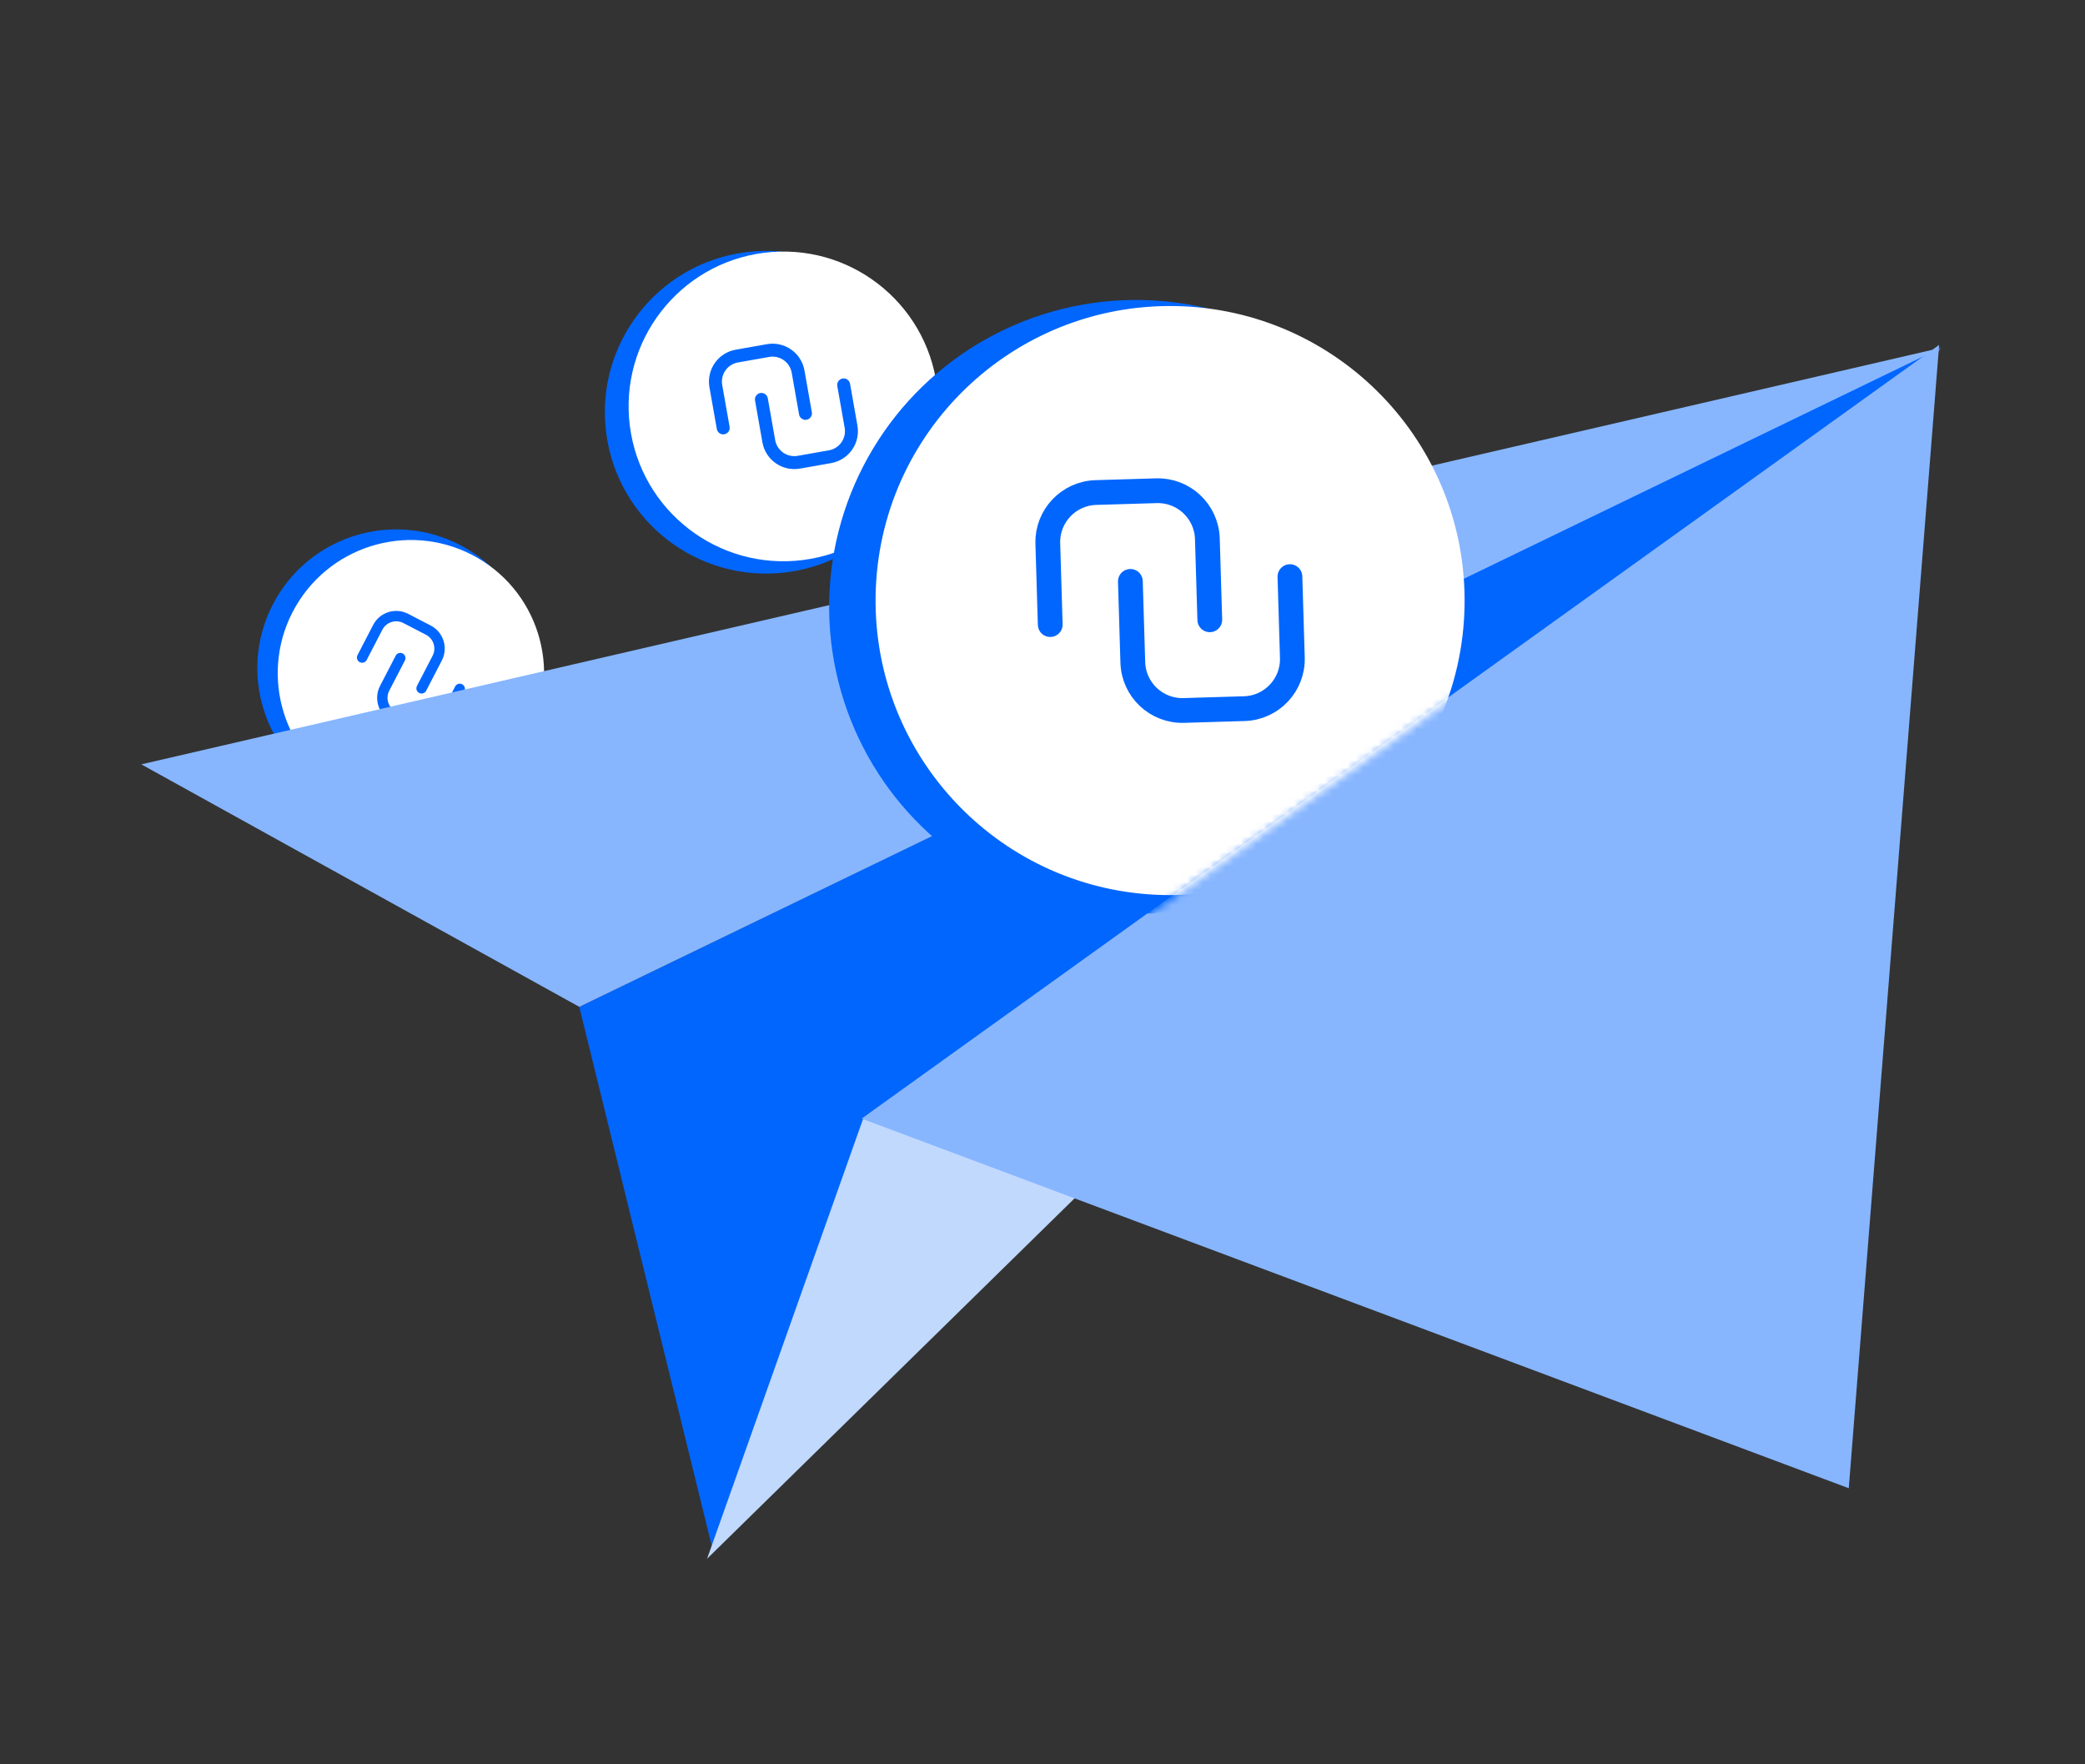
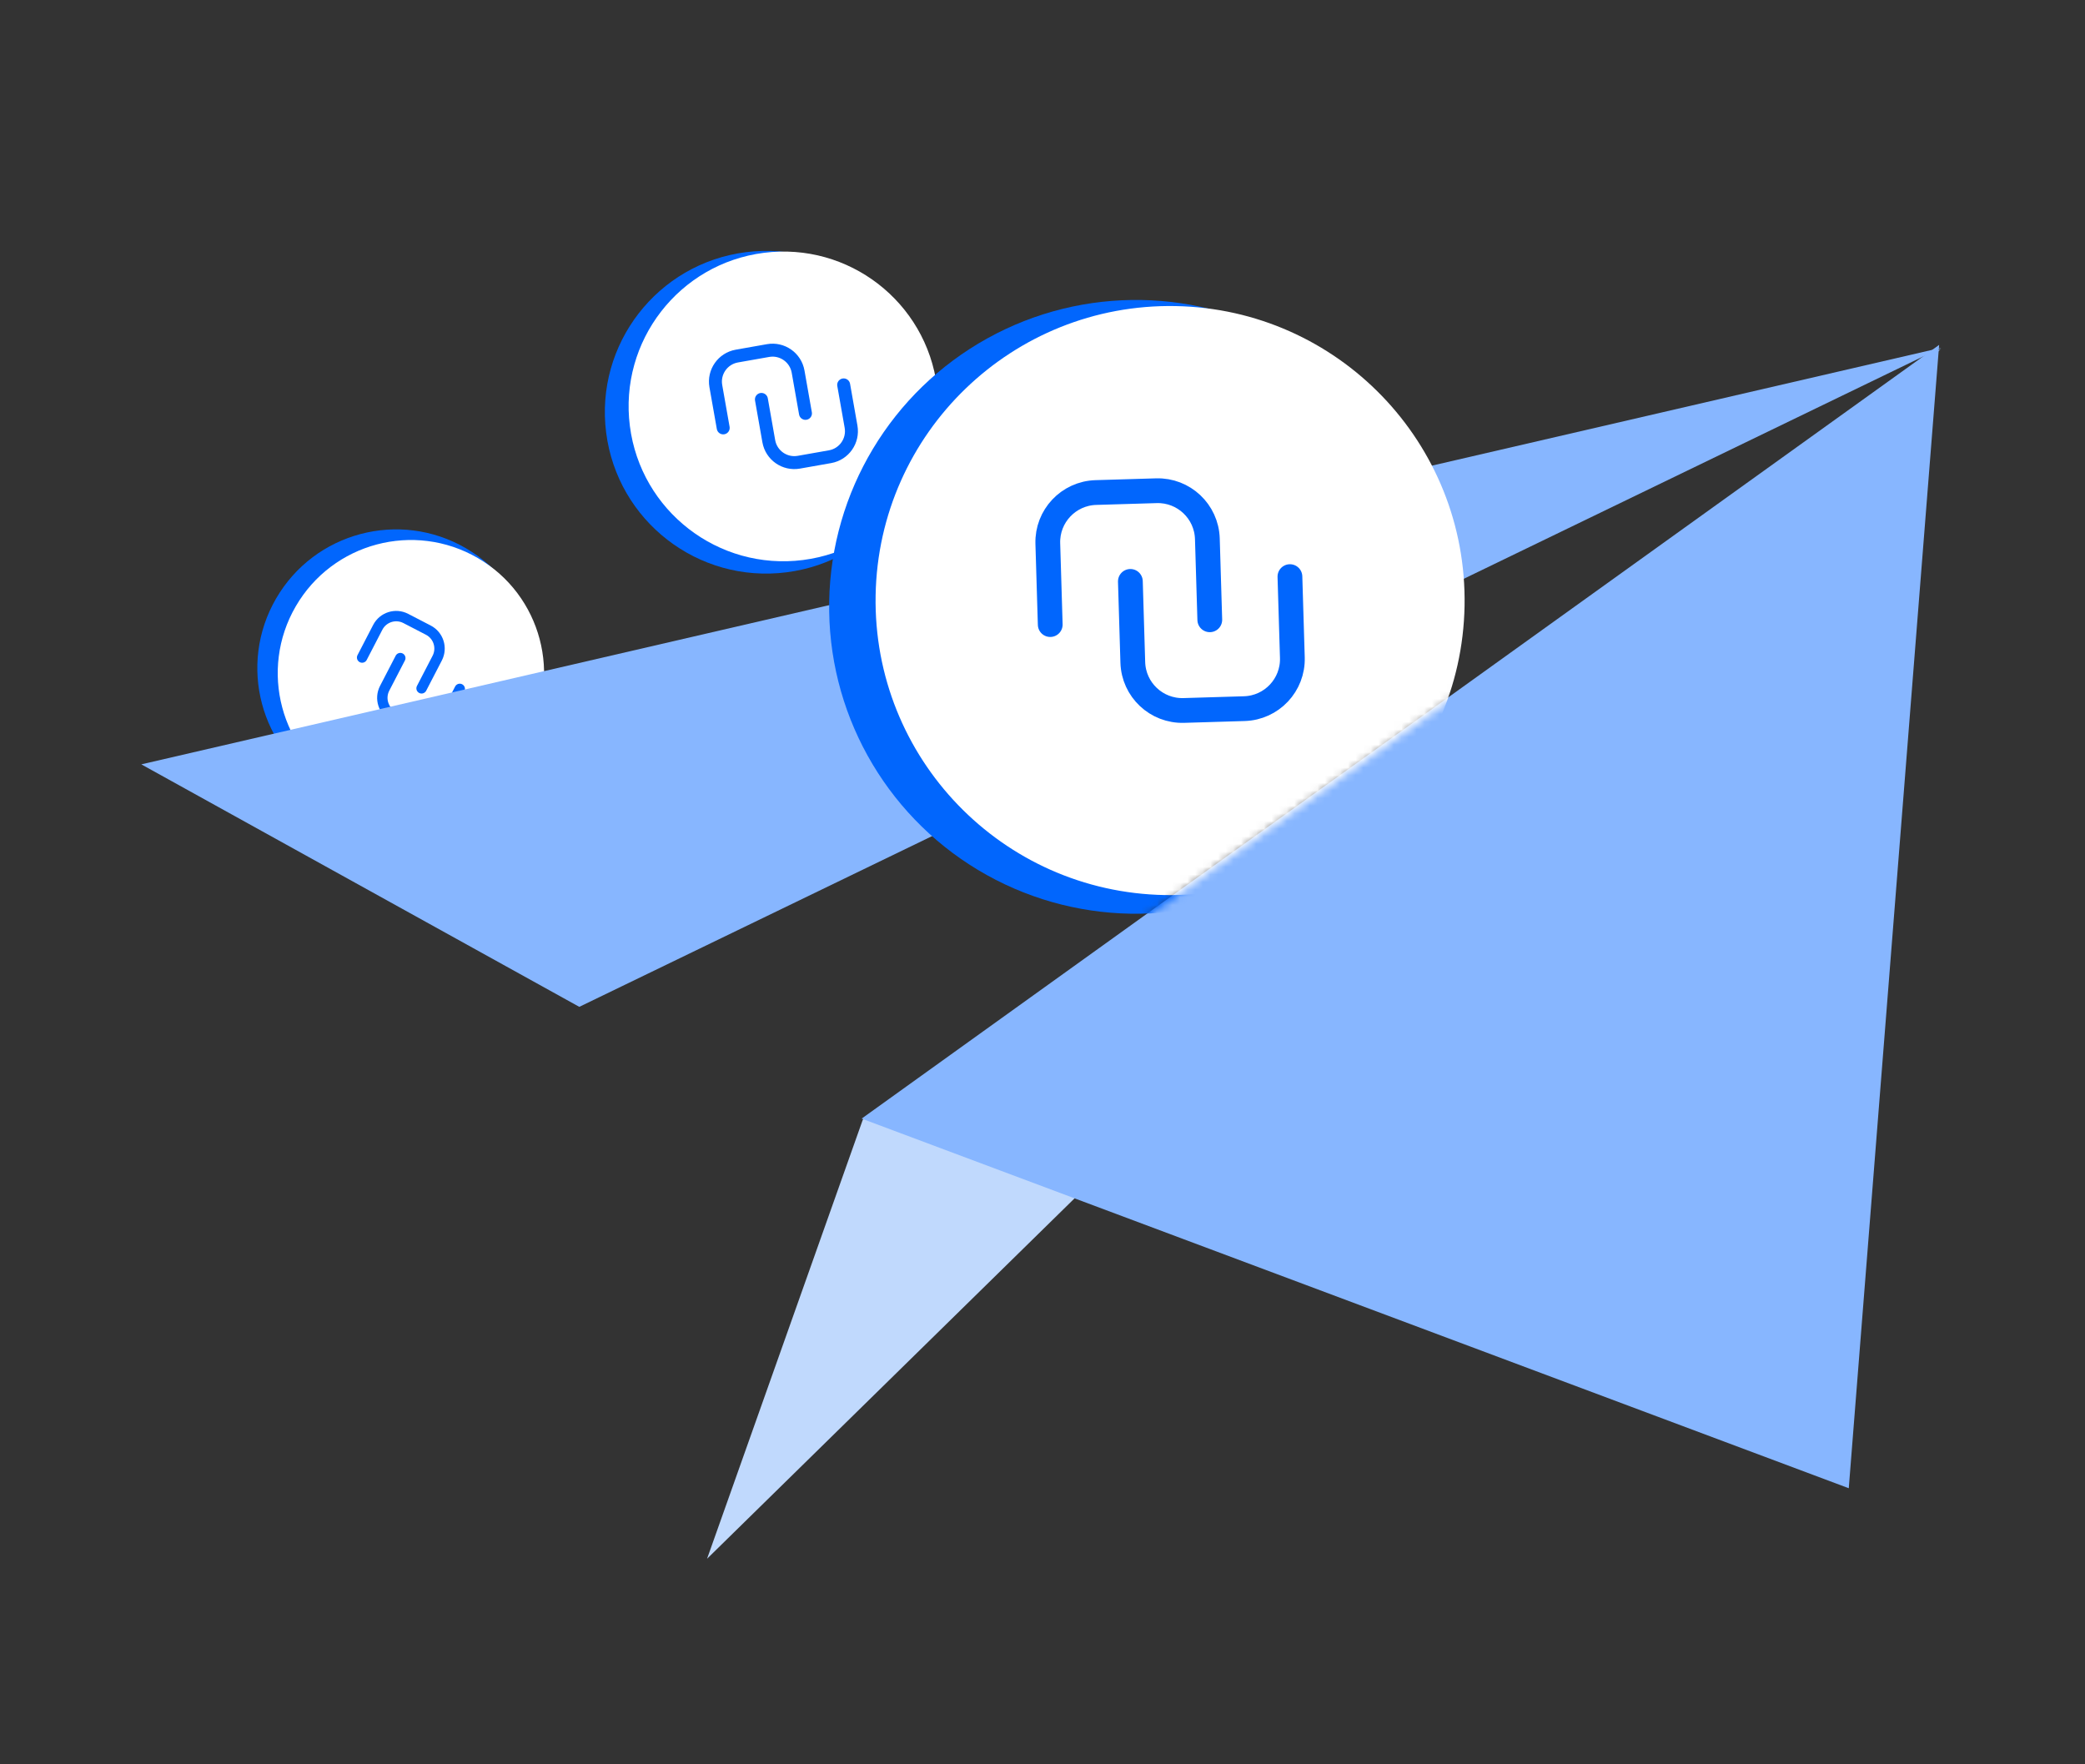
<svg xmlns="http://www.w3.org/2000/svg" width="273" height="231" viewBox="0 0 273 231" fill="none">
  <rect x="0" y="0" width="273" height="231" fill="#333333" stroke="none" />
-   <path d="M253.396 45.794L75.85 131.827L93.181 202.339L253.396 45.794Z" fill="#0166FD" />
  <path d="M254.15 45.641L112.966 146.613L92.58 204.085L254.15 45.641Z" fill="#C0D9FD" />
  <path d="M253.901 45.157L112.819 146.458L242.069 194.853L253.901 45.157Z" fill="#87B6FF" />
  <circle cx="51.864" cy="87.482" r="18.168" transform="rotate(30.126 51.864 87.482)" fill="#0166FD" />
  <circle cx="53.803" cy="88.139" r="17.435" transform="rotate(30.126 53.803 88.139)" fill="white" />
  <path d="M55.198 90.123L57.246 86.169C57.937 84.835 57.416 83.193 56.081 82.502L53.128 80.972C51.794 80.281 50.152 80.803 49.461 82.137L47.413 86.091" stroke="#0166FD" stroke-width="1.36" stroke-linecap="round" stroke-linejoin="round" />
  <path d="M52.413 86.162L50.365 90.116C49.674 91.45 50.196 93.092 51.53 93.783L54.483 95.313C55.817 96.004 57.459 95.482 58.15 94.148L60.198 90.194" stroke="#0166FD" stroke-width="1.36" stroke-linecap="round" stroke-linejoin="round" />
  <path d="M254.156 45.536L75.851 131.825L18.502 100.076L254.156 45.536Z" fill="#87B6FF" />
  <circle cx="100.323" cy="53.974" r="21.125" transform="rotate(-7.265 100.323 53.974)" fill="#0166FD" />
  <circle cx="102.582" cy="53.211" r="20.273" transform="rotate(-7.265 102.582 53.211)" fill="white" />
  <path d="M105.463 54.121L104.498 48.651C104.172 46.805 102.412 45.573 100.566 45.898L96.48 46.62C94.634 46.945 93.401 48.706 93.727 50.552L94.693 56.022" stroke="#0166FD" stroke-width="1.697" stroke-linecap="round" stroke-linejoin="round" />
  <path d="M99.696 52.295L100.661 57.765C100.987 59.611 102.748 60.843 104.594 60.517L108.68 59.796C110.526 59.471 111.758 57.71 111.432 55.864L110.467 50.394" stroke="#0166FD" stroke-width="1.697" stroke-linecap="round" stroke-linejoin="round" />
  <mask id="mask0_9151_29176" style="mask-type:alpha" maskUnits="userSpaceOnUse" x="102" y="35" width="101" height="96">
    <path d="M202.999 82.289L135.046 130.799L102.959 108.565L107.046 51.918L128.561 35.305L191.469 35.312L202.999 82.289Z" fill="#D9D9D9" />
  </mask>
  <g mask="url(#mask0_9151_29176)">
    <circle cx="148.746" cy="79.454" r="40.183" transform="rotate(1.027 148.746 79.454)" fill="#0166FD" />
    <circle cx="153.206" cy="78.631" r="38.563" transform="rotate(1.027 153.206 78.631)" fill="white" />
    <path d="M158.404 81.148L158.086 70.539C157.979 66.958 154.989 64.142 151.409 64.25L143.484 64.487C139.903 64.595 137.087 67.584 137.195 71.165L137.513 81.775" stroke="#0166FD" stroke-width="3.243" stroke-linecap="round" stroke-linejoin="round" />
    <path d="M148.006 76.121L148.324 86.731C148.431 90.311 151.421 93.127 155.001 93.02L162.926 92.782C166.507 92.675 169.322 89.685 169.215 86.105L168.897 75.495" stroke="#0166FD" stroke-width="3.243" stroke-linecap="round" stroke-linejoin="round" />
  </g>
</svg>